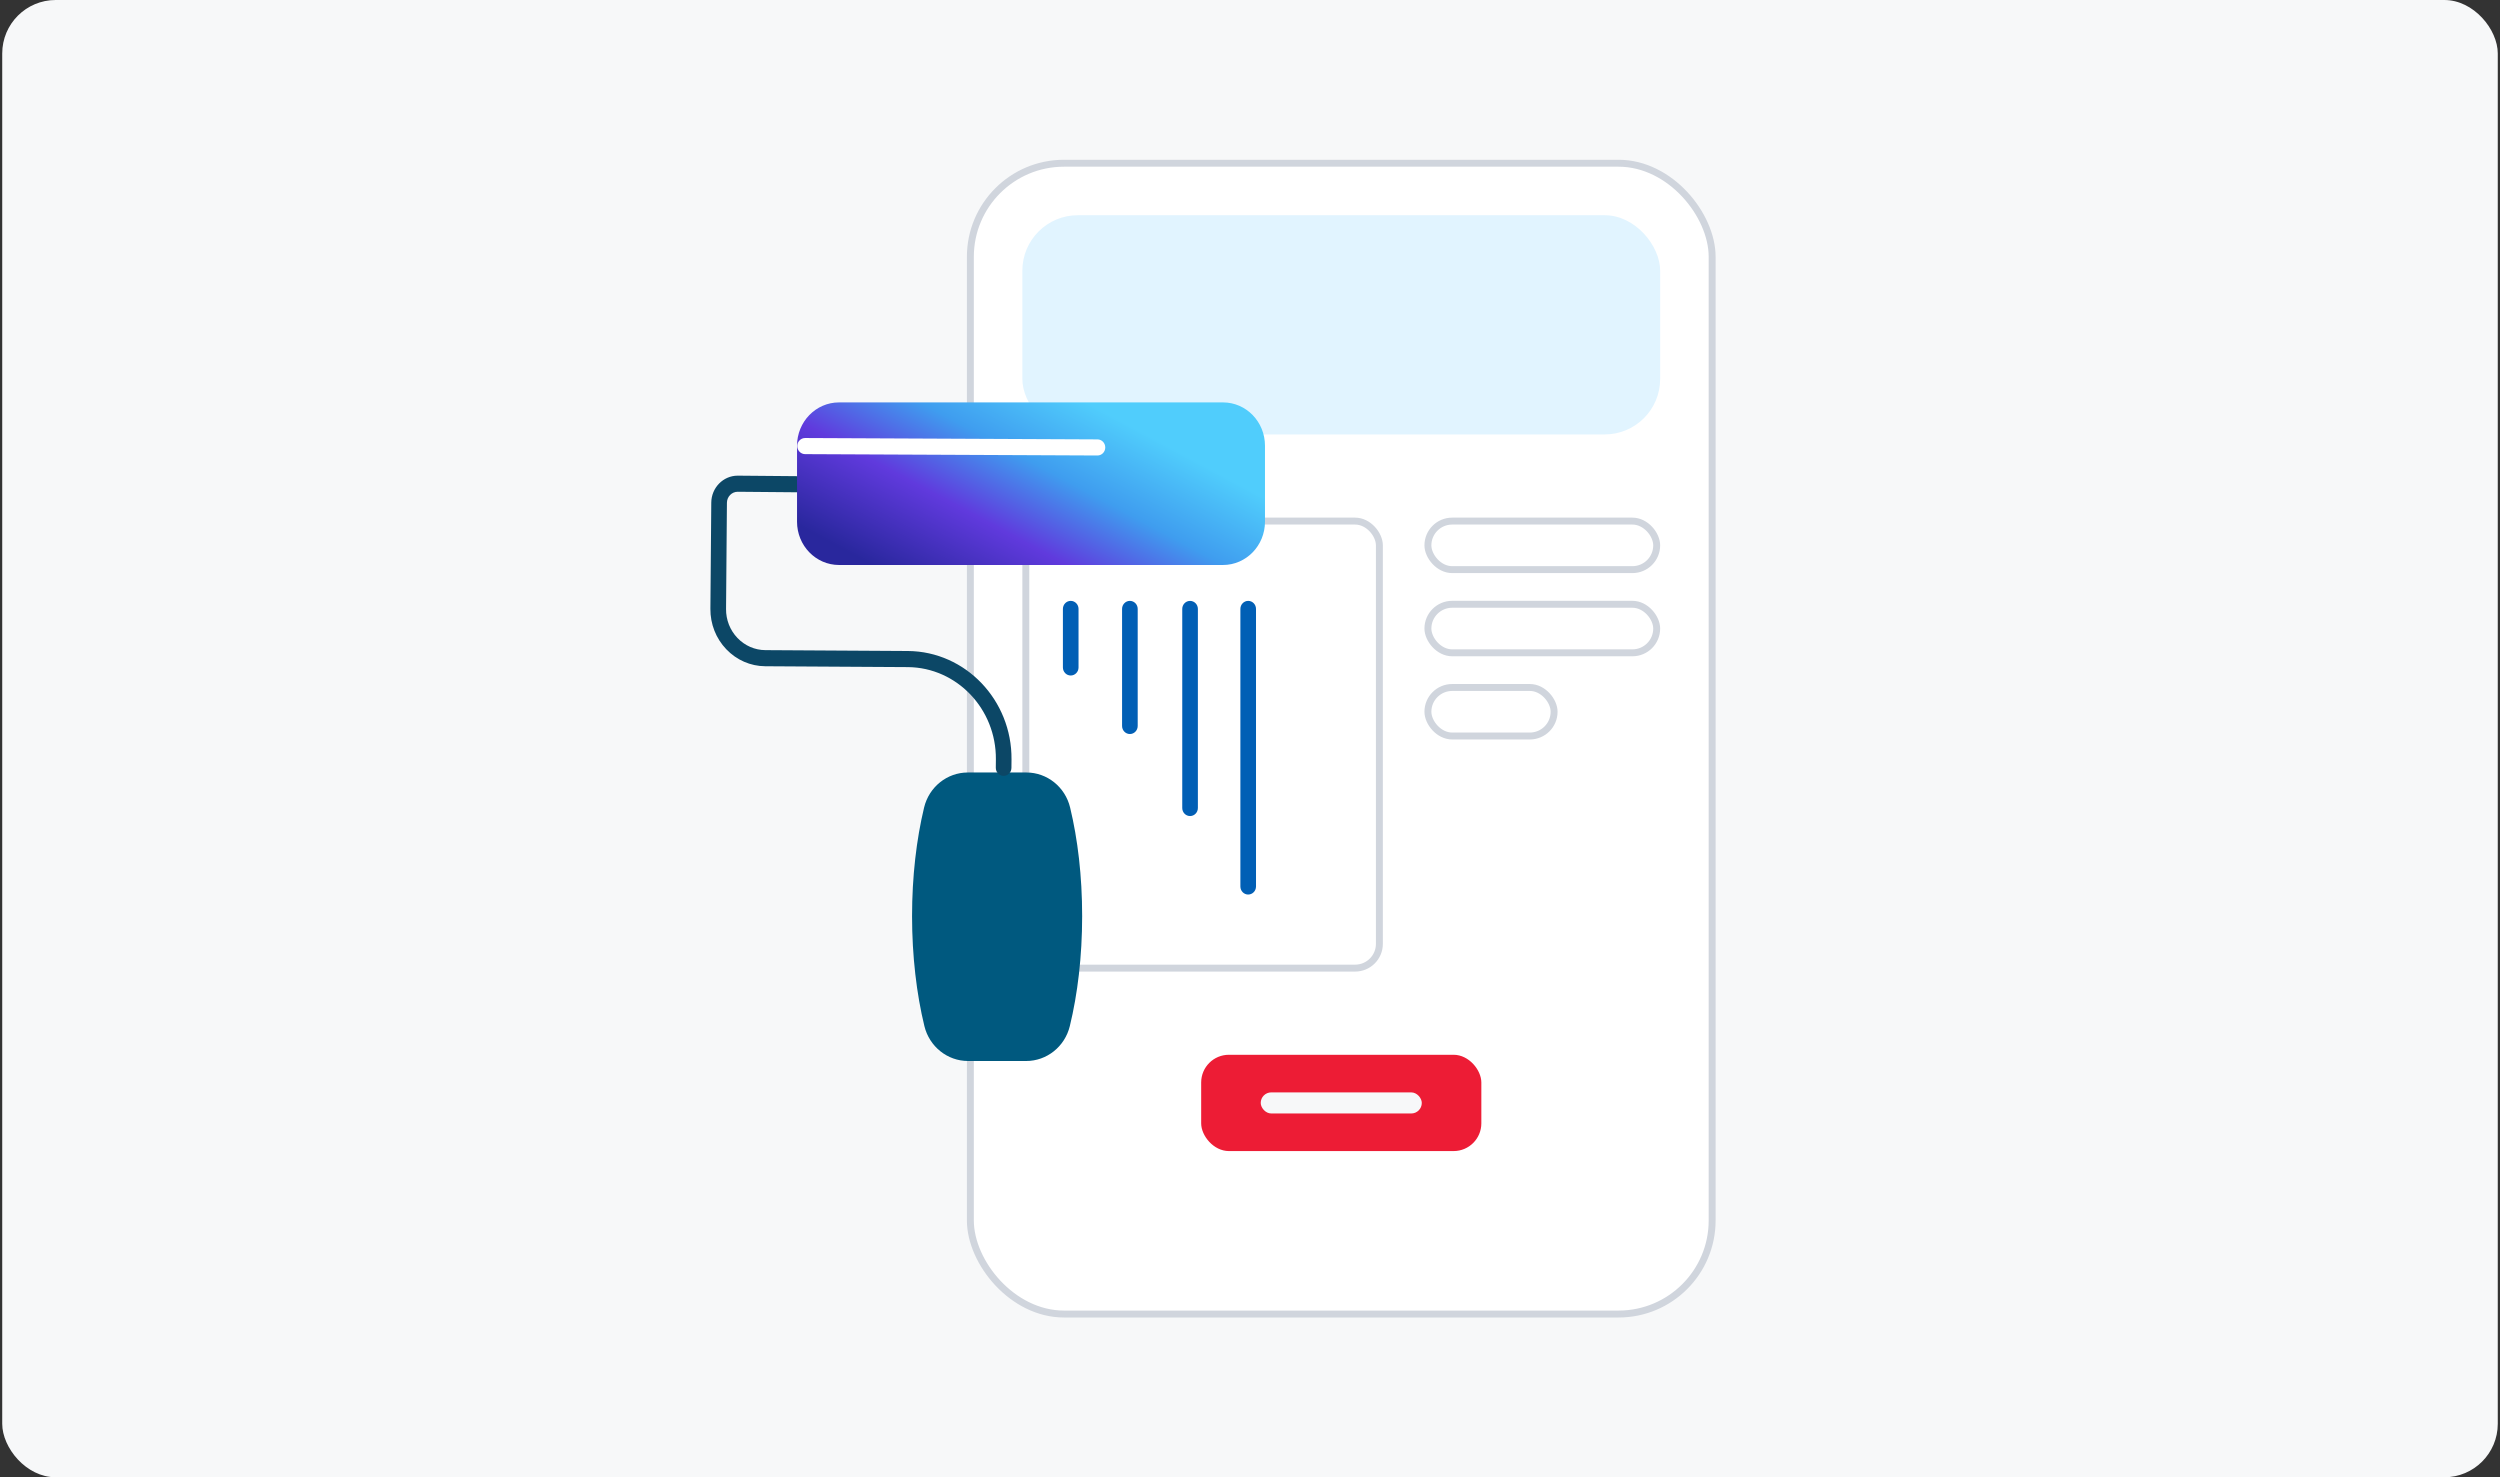
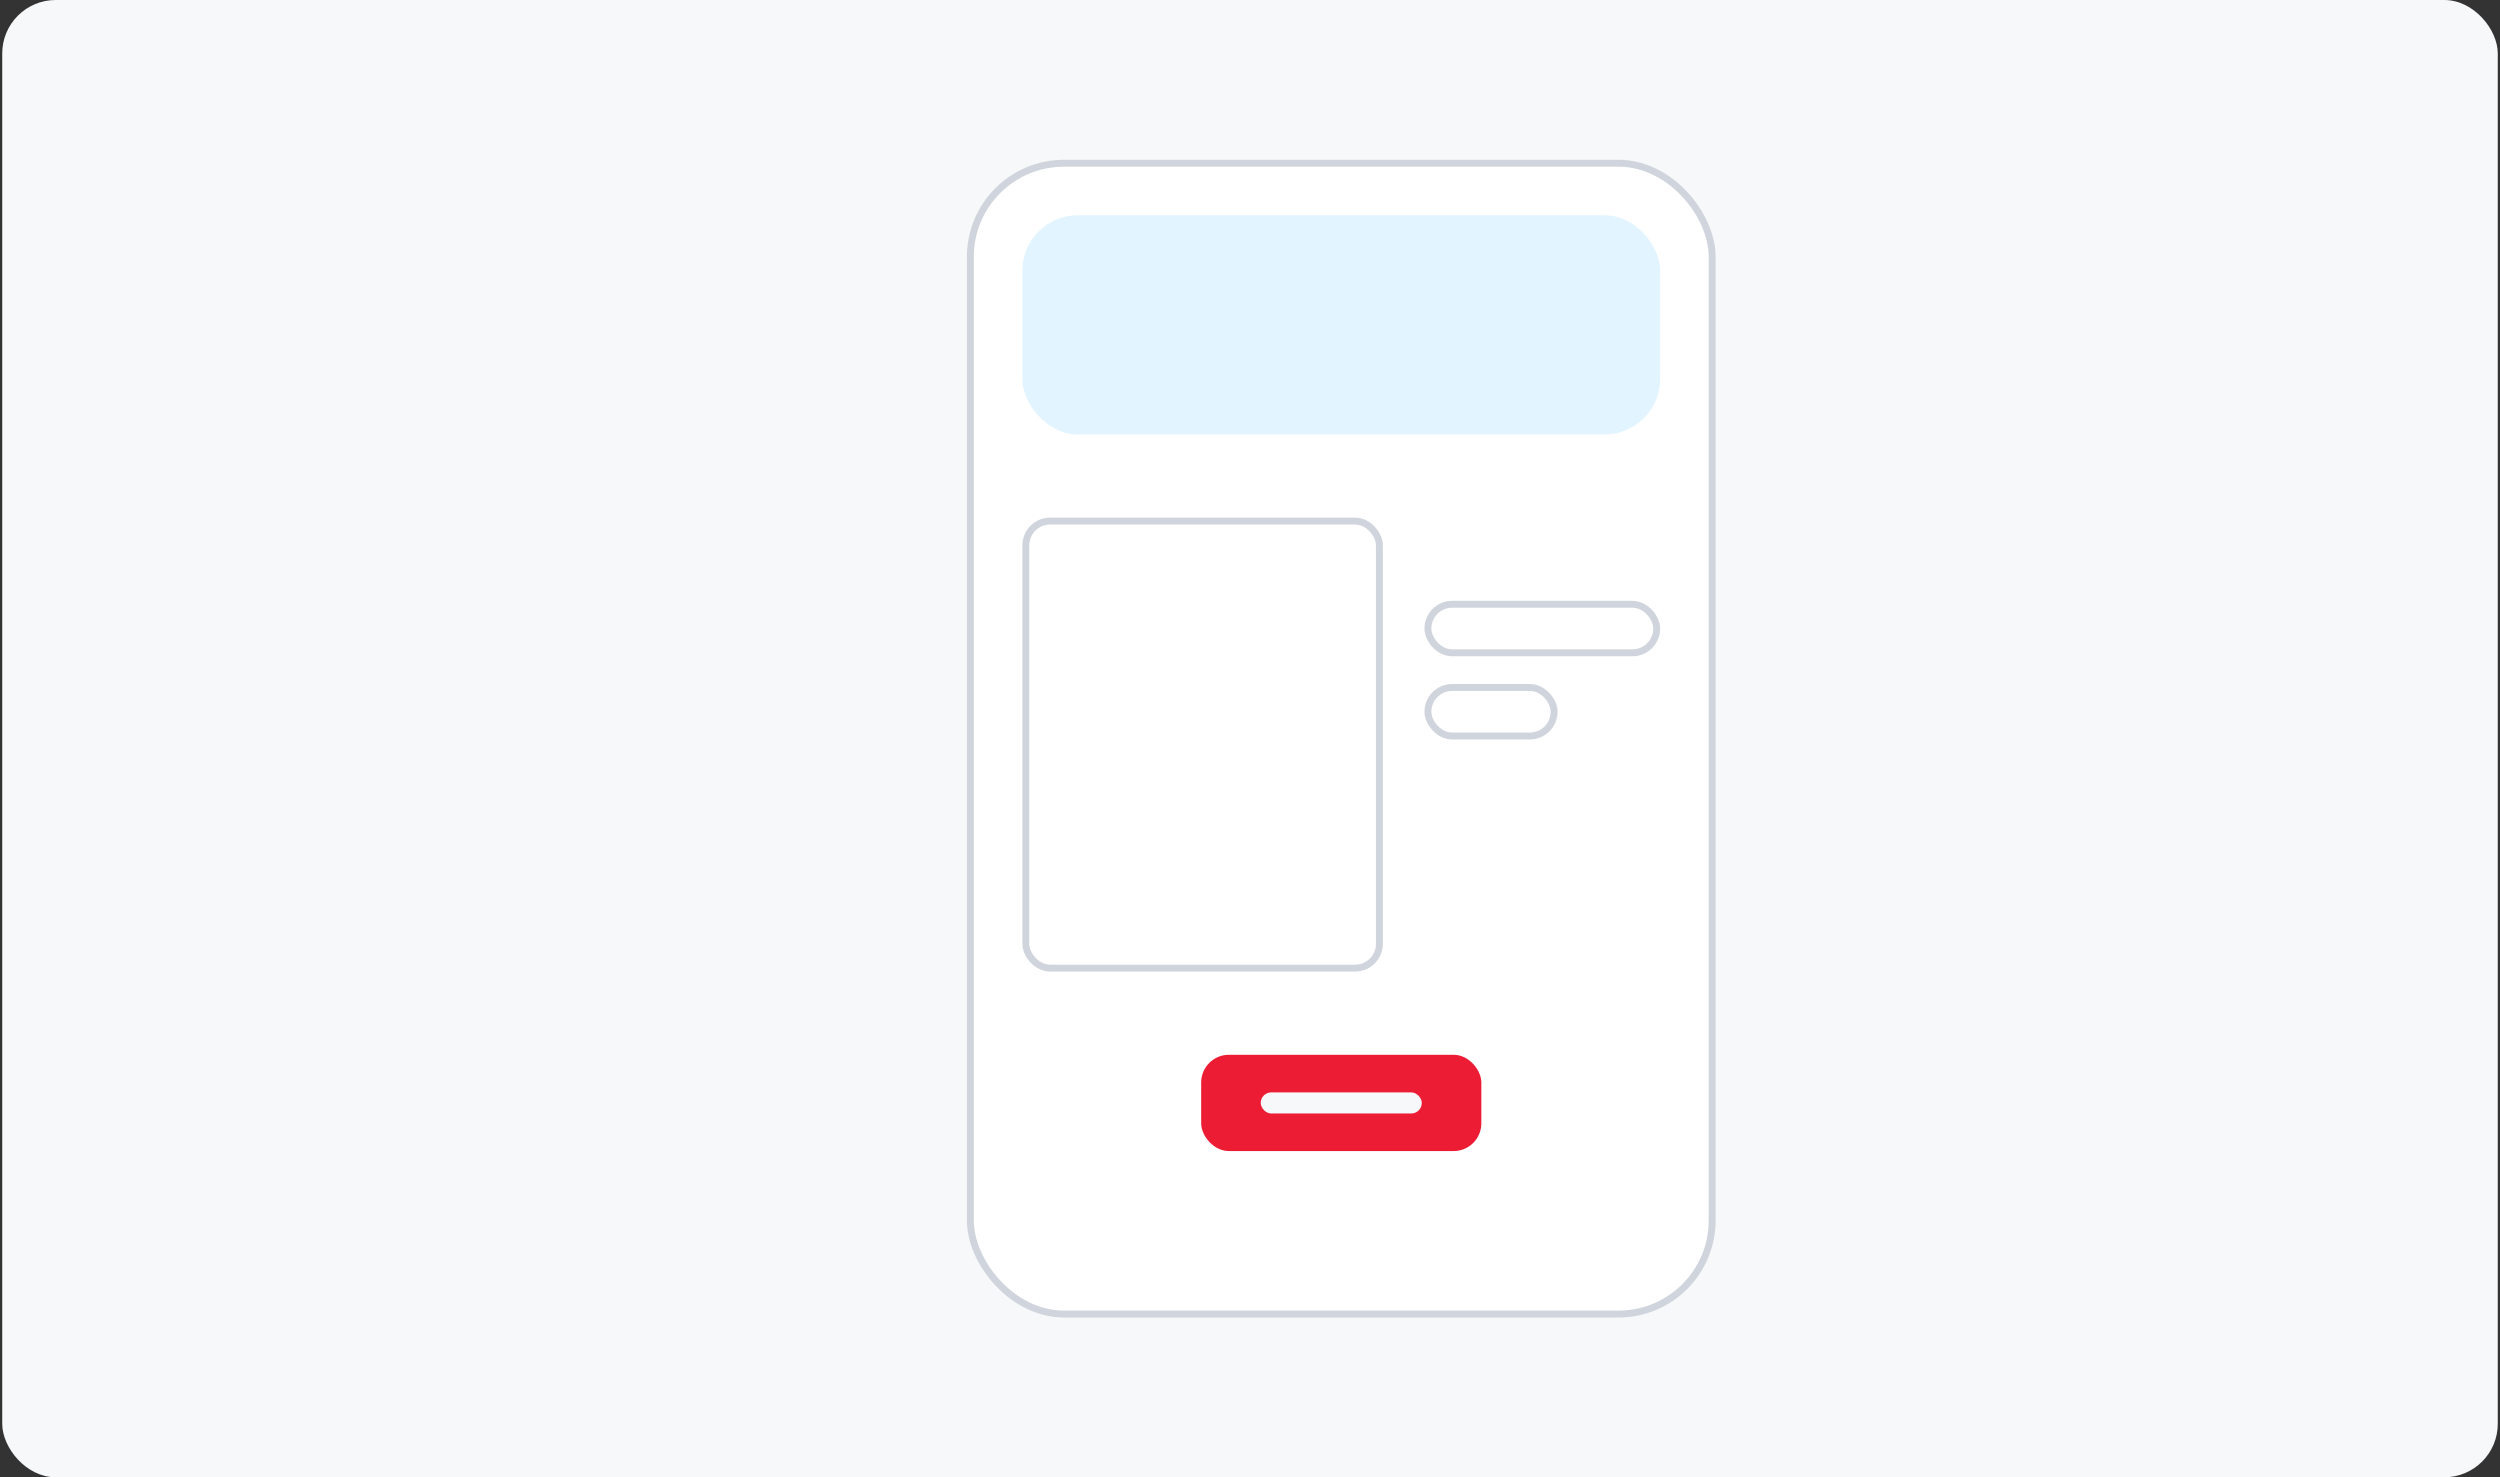
<svg xmlns="http://www.w3.org/2000/svg" width="374" height="221" viewBox="0 0 374 221" fill="none">
  <rect x="0" y="0" width="374" height="221" fill="#333333" stroke="none" />
  <rect x="0.333" width="373.333" height="221" rx="8" fill="#F7F8F9" />
  <rect width="200.449" height="205" transform="translate(86.775 8)" fill="#F7F8F9" />
  <rect x="145.167" y="24.42" width="110.97" height="172.16" rx="14.001" fill="white" />
  <rect x="145.167" y="24.42" width="110.97" height="172.16" rx="14.001" stroke="#D0D5DD" stroke-width="1.037" />
  <rect x="152.945" y="32.198" width="95.414" height="32.794" rx="8.297" fill="#E1F4FF" />
  <rect x="153.464" y="77.956" width="52.892" height="66.874" rx="3.63" stroke="#D0D5DD" stroke-width="1.037" />
-   <rect x="213.616" y="77.956" width="34.224" height="7.26" rx="3.63" stroke="#D0D5DD" stroke-width="1.037" />
  <rect x="213.616" y="90.401" width="34.224" height="7.26" rx="3.63" stroke="#D0D5DD" stroke-width="1.037" />
  <rect x="213.616" y="102.847" width="18.878" height="7.26" rx="3.63" stroke="#D0D5DD" stroke-width="1.037" />
  <rect x="179.695" y="157.794" width="41.914" height="14.406" rx="4.148" fill="#ED1C35" />
  <rect x="188.604" y="163.421" width="24.096" height="3.155" rx="1.577" fill="#F7F8F9" />
  <g clip-path="url(#clip0_2967_8180)">
    <path d="M153.518 158.726C156.596 158.726 159.297 156.581 160.045 153.505C161.214 148.711 161.89 143.081 161.89 137.061C161.89 131.042 161.232 125.559 160.089 120.805C159.347 117.72 156.64 115.565 153.556 115.565H144.778C141.694 115.565 138.987 117.72 138.245 120.805C137.102 125.559 136.444 131.117 136.444 137.061C136.444 143.005 137.12 148.711 138.289 153.505C139.04 156.581 141.741 158.726 144.816 158.726H153.512H153.518Z" fill="#00597F" />
    <path d="M150.142 116.072H150.133C149.487 116.066 148.967 115.524 148.972 114.858L148.984 113.595C149.046 106.055 143.144 99.866 135.827 99.8L114.477 99.671C112.267 99.653 110.198 98.746 108.649 97.125C107.099 95.501 106.258 93.353 106.275 91.078L106.407 75.195C106.424 72.963 108.196 71.158 110.359 71.158C110.37 71.158 110.382 71.158 110.394 71.158L119.359 71.237C120.005 71.243 120.522 71.788 120.519 72.451C120.513 73.117 119.999 73.65 119.341 73.647L110.376 73.568C110.376 73.568 110.367 73.568 110.362 73.568C109.935 73.568 109.534 73.737 109.23 74.044C108.923 74.355 108.751 74.77 108.748 75.216L108.617 91.099C108.602 92.732 109.207 94.272 110.318 95.435C111.429 96.598 112.911 97.248 114.495 97.26L135.845 97.39C144.453 97.465 151.396 104.744 151.323 113.613L151.311 114.876C151.305 115.539 150.782 116.072 150.142 116.072Z" fill="#0C4766" />
    <path d="M182.959 60.2H125.518C122.049 60.2 119.236 63.099 119.236 66.674V78.048C119.236 81.623 122.049 84.522 125.518 84.522H182.959C186.429 84.522 189.241 81.623 189.241 78.048V66.674C189.241 63.099 186.429 60.2 182.959 60.2Z" fill="url(#paint0_linear_2967_8180)" />
    <path d="M164.179 68.142H164.173L120.435 67.938C119.789 67.934 119.269 67.392 119.271 66.726C119.271 66.064 119.798 65.527 120.441 65.527H120.447L164.184 65.732C164.83 65.735 165.351 66.278 165.348 66.943C165.348 67.606 164.822 68.142 164.179 68.142Z" fill="white" />
    <path d="M178.033 122.081C177.387 122.081 176.864 121.542 176.864 120.876V91.099C176.864 90.433 177.387 89.894 178.033 89.894C178.679 89.894 179.203 90.433 179.203 91.099V120.876C179.203 121.542 178.679 122.081 178.033 122.081Z" fill="#015FB5" />
    <path d="M169.031 109.811C168.385 109.811 167.862 109.271 167.862 108.606V91.096C167.862 90.43 168.385 89.891 169.031 89.891C169.677 89.891 170.2 90.43 170.2 91.096V108.606C170.2 109.271 169.677 109.811 169.031 109.811Z" fill="#015FB5" />
    <path d="M160.18 101.056C159.534 101.056 159.011 100.516 159.011 99.851V91.096C159.011 90.43 159.534 89.891 160.18 89.891C160.826 89.891 161.349 90.43 161.349 91.096V99.851C161.349 100.516 160.826 101.056 160.18 101.056Z" fill="#015FB5" />
    <path d="M186.73 133.825C186.084 133.825 185.561 133.286 185.561 132.62V91.096C185.561 90.43 186.084 89.891 186.73 89.891C187.376 89.891 187.899 90.43 187.899 91.096V132.617C187.899 133.283 187.376 133.822 186.73 133.822V133.825Z" fill="#015FB5" />
  </g>
  <defs>
    <linearGradient id="paint0_linear_2967_8180" x1="176.115" y1="108.956" x2="193.406" y2="76.649" gradientUnits="userSpaceOnUse">
      <stop stop-color="#29279D" />
      <stop offset="0.375" stop-color="#603ADD" />
      <stop offset="0.68" stop-color="#3F9DEF" />
      <stop offset="1" stop-color="#50CDFC" />
    </linearGradient>
    <clipPath id="clip0_2967_8180">
-       <rect width="82.969" height="98.525" fill="white" transform="translate(106.275 60.2)" />
-     </clipPath>
+       </clipPath>
  </defs>
</svg>